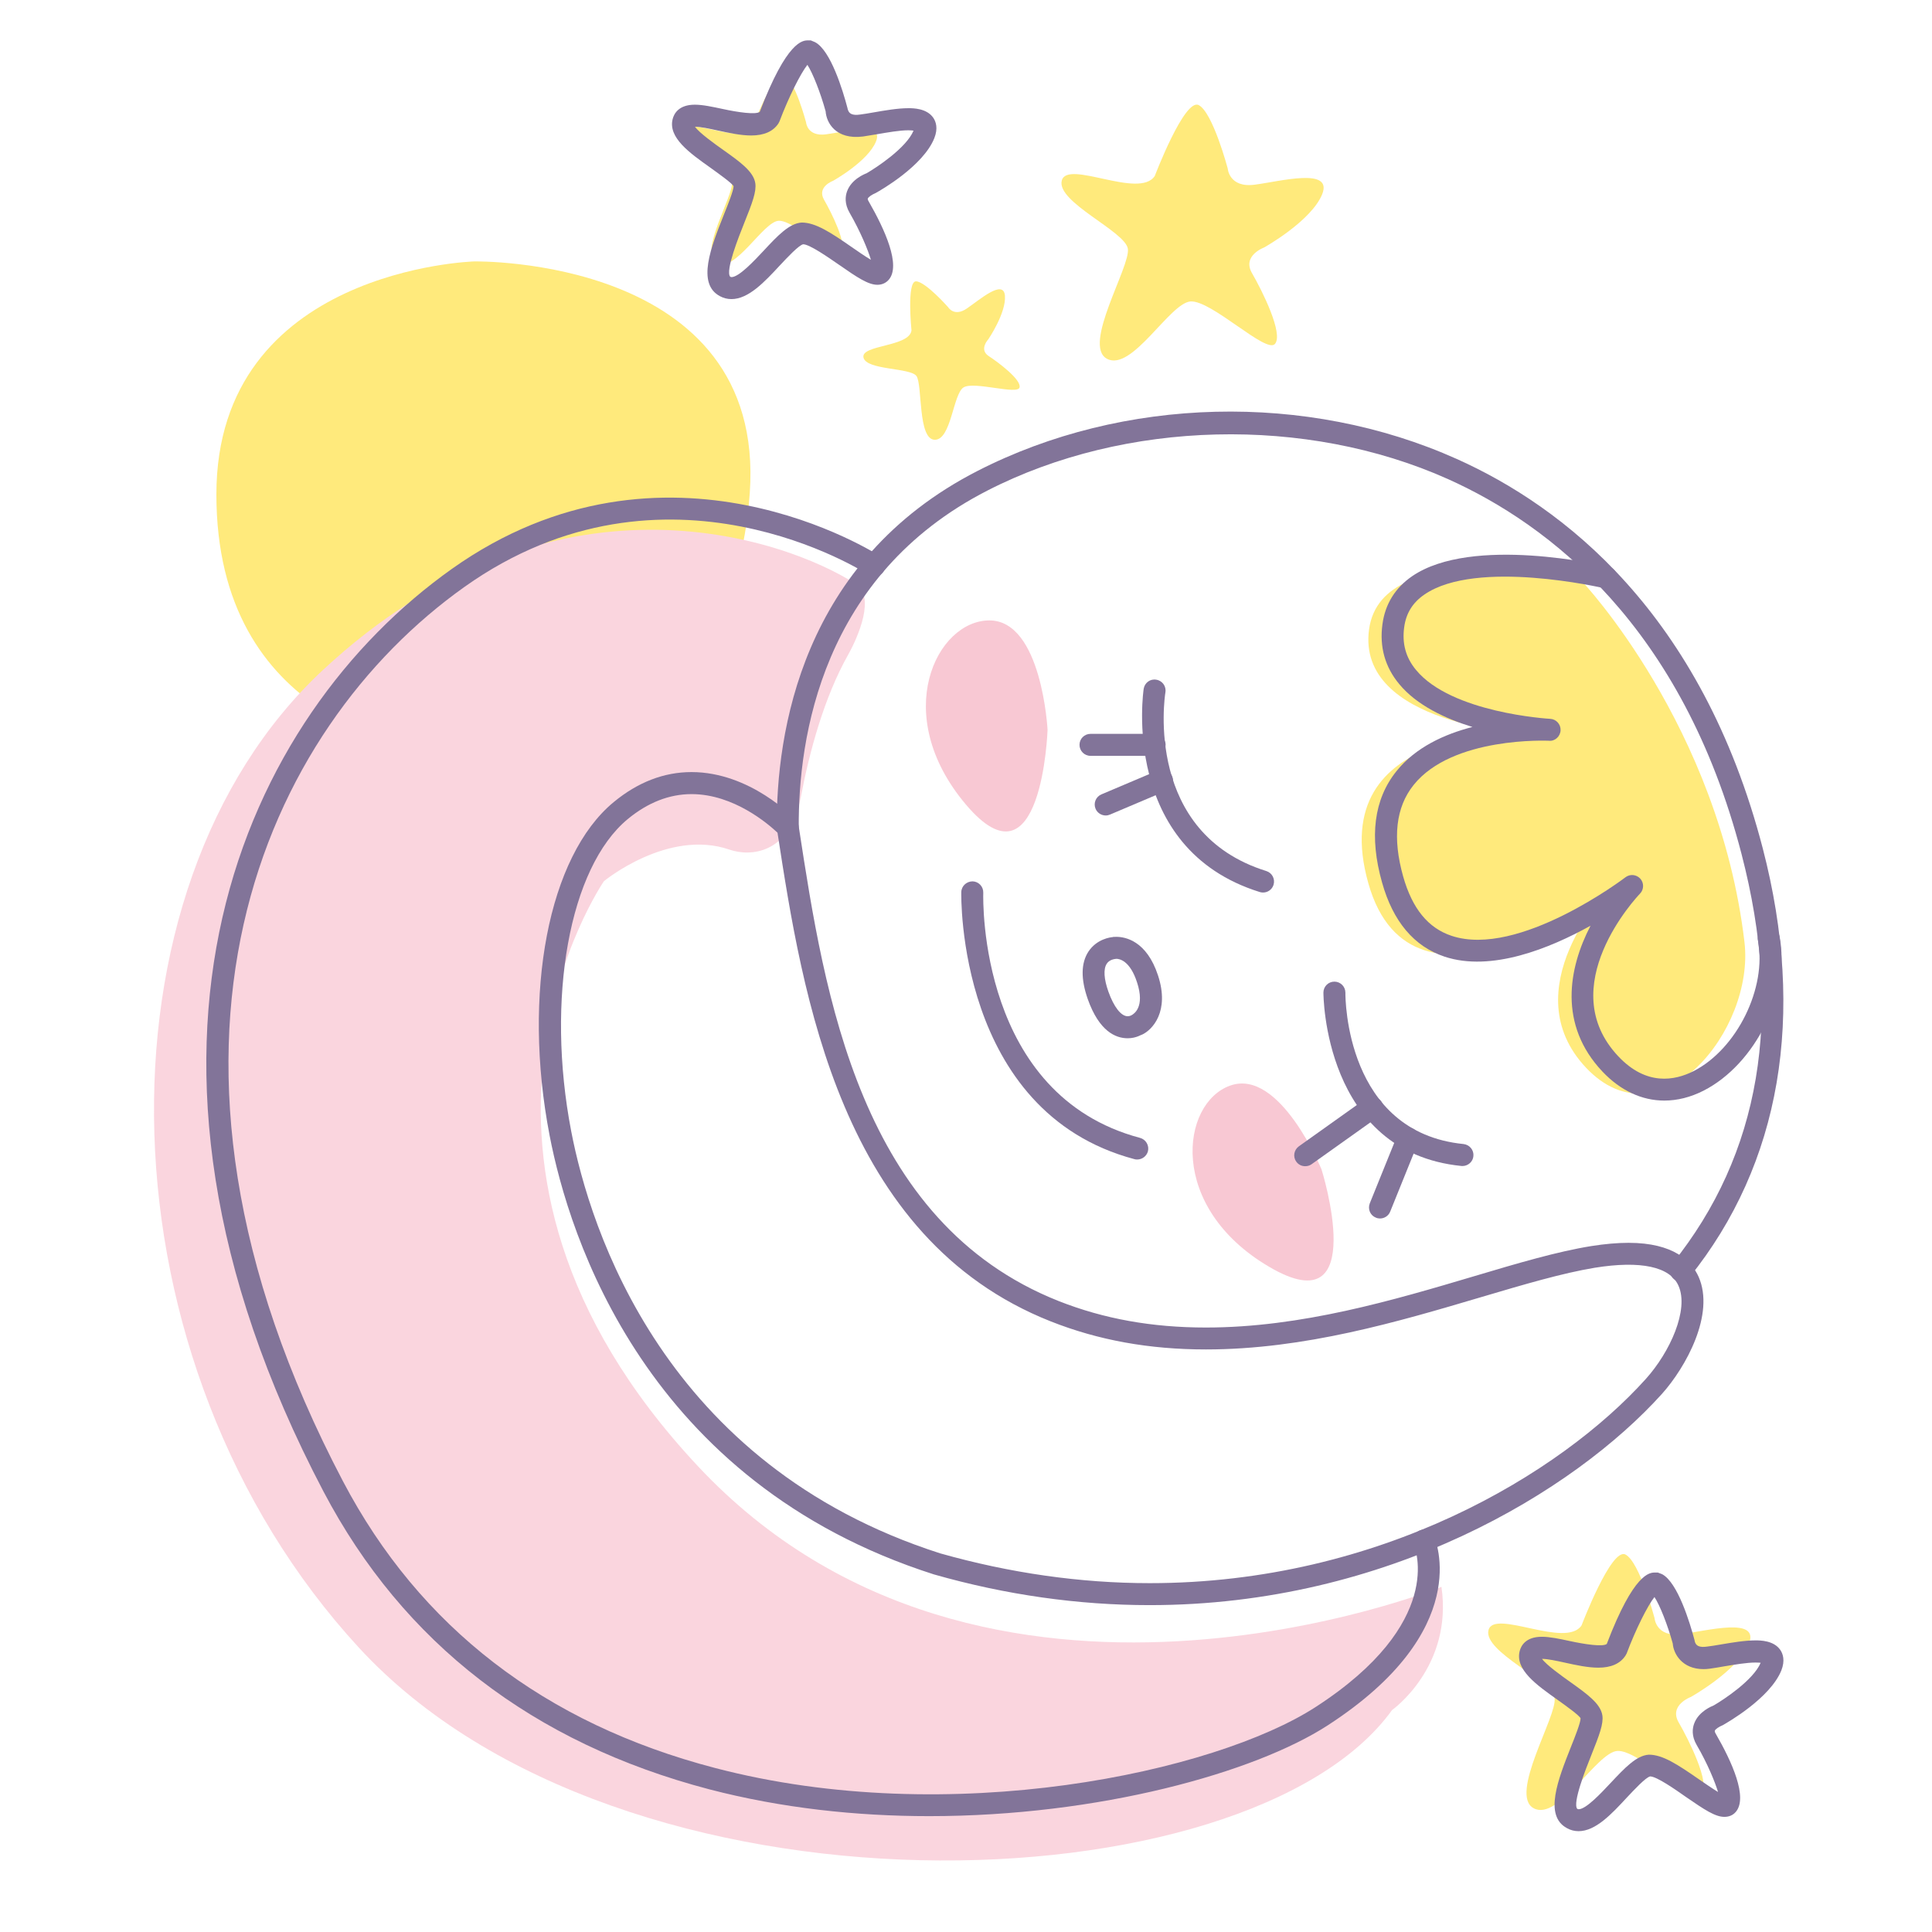
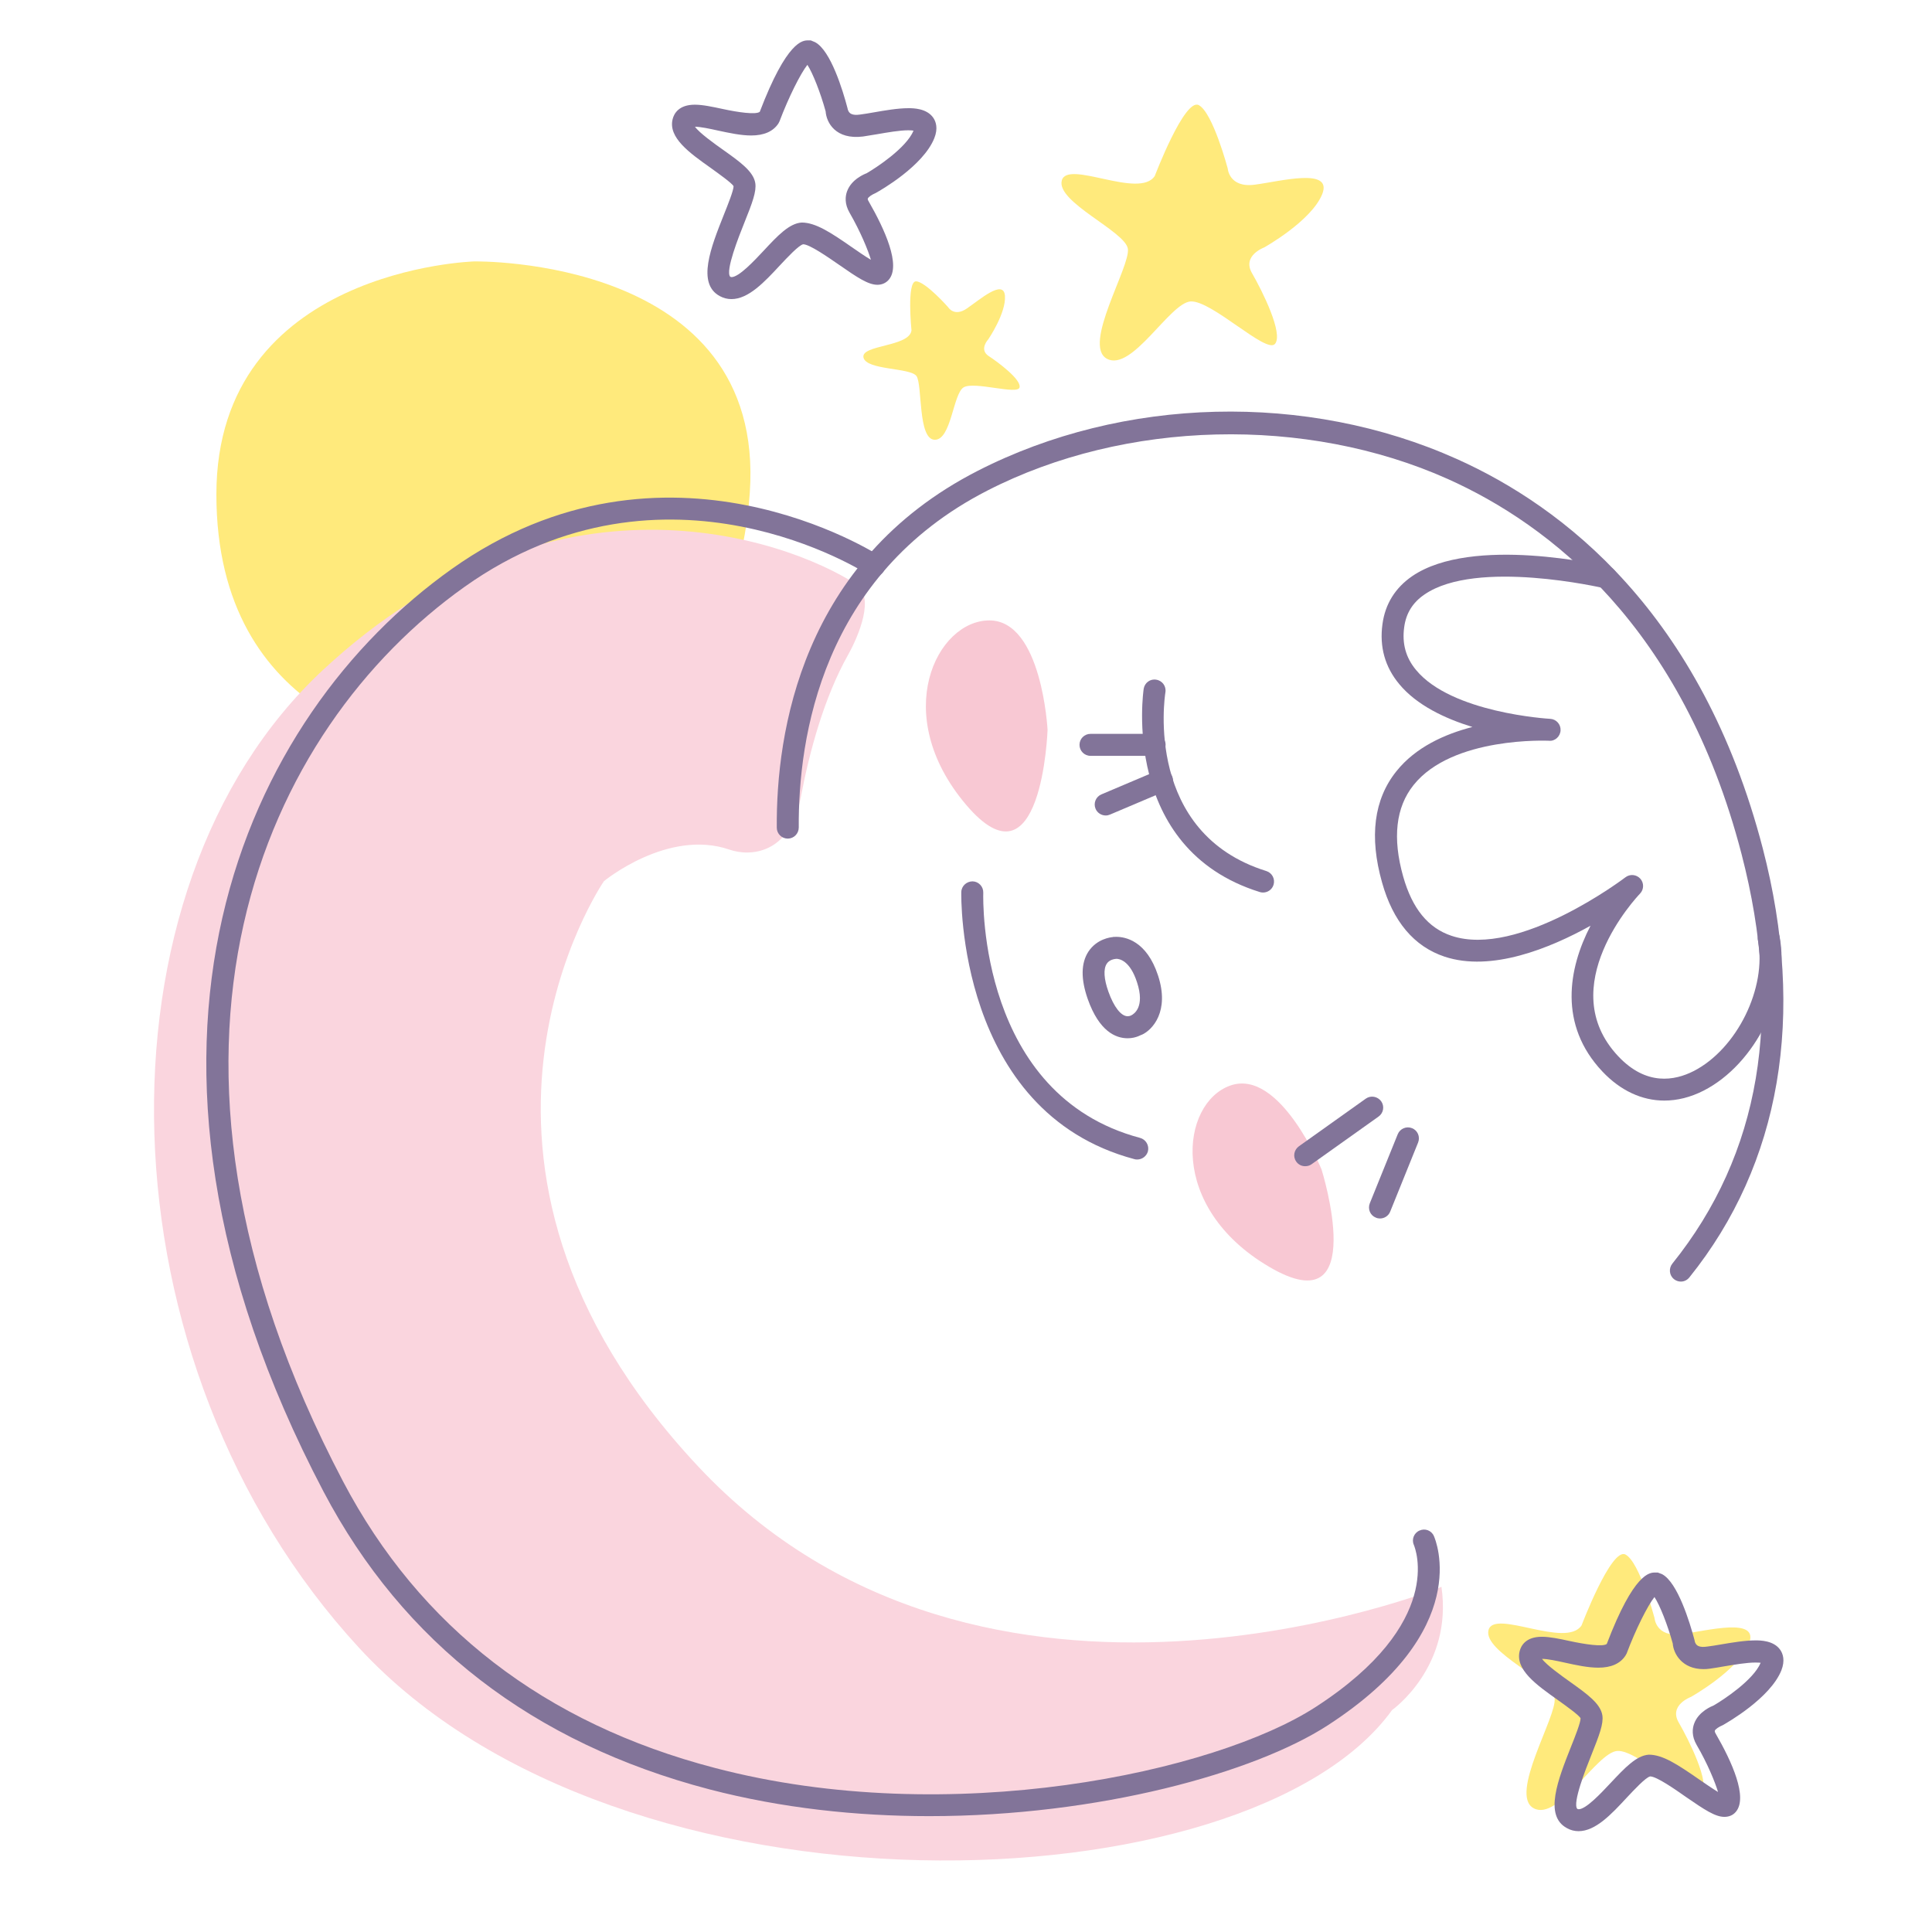
<svg xmlns="http://www.w3.org/2000/svg" version="1.1" id="Calque_1" x="0px" y="0px" width="32px" height="32px" viewBox="0 0 32 32" enable-background="new 0 0 32 32" xml:space="preserve">
  <g>
-     <path fill="#FFEA7C" d="M12.458,2.118c0,0,0.364-0.96,0.537-0.87c0.174,0.091,0.356,0.778,0.356,0.778s0.017,0.24,0.331,0.199   c0.314-0.042,0.96-0.215,0.828,0.116c-0.133,0.332-0.712,0.654-0.712,0.654s-0.273,0.099-0.149,0.314   c0.124,0.215,0.389,0.745,0.281,0.869c-0.107,0.125-0.778-0.539-1.035-0.521c-0.256,0.017-0.72,0.869-1.026,0.704   c-0.307-0.166,0.29-1.134,0.256-1.349c-0.034-0.215-0.877-0.57-0.811-0.836C11.382,1.911,12.268,2.407,12.458,2.118z" />
-   </g>
+     </g>
  <g>
    <path fill="#FFEA7C" d="M7.855,4.33c0,0-4.271,0.121-4.271,3.859c0,3.74,3.217,4.313,4.271,4.313c1.052,0,4.294-0.422,4.564-4.342   C12.689,4.239,7.855,4.33,7.855,4.33z" />
  </g>
  <g>
-     <path fill="#FFEA7C" d="M28.894,15.605c0.172,1.459-1.401,3.375-2.623,2.081c-1.223-1.294,0.359-2.948,0.359-2.948   s-3.235,2.48-3.966-0.108c-0.752-2.662,2.6-2.48,2.6-2.48s-2.804-0.145-2.588-1.726c0.216-1.582,3.525-0.798,3.525-0.798   S28.471,12.021,28.894,15.605z" />
-   </g>
+     </g>
  <g>
    <path fill="#FAD5DE" d="M14.176,9.673c-1.18-0.76-5.028-2.11-8.826,1.423c-3.899,3.628-3.748,11.482,0.597,16.197   c4.344,4.714,14.733,4.323,17.11,1.031c0,0,1.011-0.714,0.818-2.041c0,0-7.571,3.069-12.314-1.997   c-4.743-5.066-1.558-9.691-1.558-9.691s1.061-0.875,2.081-0.522c0.339,0.117,0.999,0.08,1.179-0.866   c0.146-0.767,0.388-1.657,0.784-2.361C14.223,10.531,14.498,9.88,14.176,9.673z" />
  </g>
  <g>
    <path fill="#FFEA7C" d="M26.196,26.921c0,0,0.492-1.296,0.727-1.173c0.235,0.123,0.481,1.051,0.481,1.051s0.021,0.323,0.445,0.268   c0.426-0.056,1.298-0.291,1.119,0.156c-0.181,0.447-0.962,0.884-0.962,0.884s-0.369,0.135-0.201,0.423   c0.169,0.291,0.525,1.008,0.38,1.175c-0.145,0.168-1.05-0.727-1.397-0.704c-0.346,0.023-0.973,1.173-1.386,0.949   c-0.414-0.223,0.392-1.531,0.347-1.821c-0.044-0.29-1.184-0.771-1.095-1.128C24.743,26.642,25.938,27.312,26.196,26.921z" />
  </g>
  <g>
    <path fill="#827499" d="M26.146,30.33c-0.068,0-0.134-0.017-0.192-0.05c-0.387-0.207-0.146-0.81,0.065-1.344   c0.069-0.172,0.163-0.41,0.16-0.476c-0.024-0.051-0.241-0.205-0.383-0.307c-0.347-0.246-0.702-0.498-0.626-0.804   c0.022-0.09,0.101-0.239,0.368-0.239c0.132,0,0.292,0.034,0.463,0.071c0.251,0.054,0.547,0.099,0.612,0.048   c0.452-1.183,0.713-1.183,0.801-1.183h0.044l0.071,0.027c0.259,0.136,0.461,0.805,0.536,1.086c0.015,0.108,0.086,0.132,0.214,0.113   c0.063-0.007,0.138-0.02,0.22-0.034c0.188-0.032,0.402-0.068,0.578-0.068c0.075,0,0.303,0,0.411,0.159   c0.043,0.063,0.081,0.174,0.017,0.338c-0.185,0.459-0.891,0.862-0.97,0.907c-0.067,0.028-0.123,0.066-0.132,0.092   c-0.005,0.014,0.009,0.042,0.015,0.05c0.266,0.46,0.538,1.058,0.331,1.296c-0.046,0.054-0.112,0.081-0.187,0.081   c-0.152,0.001-0.331-0.119-0.635-0.328c-0.183-0.129-0.489-0.342-0.595-0.342c-0.072,0.014-0.268,0.224-0.386,0.35   C26.692,30.047,26.428,30.33,26.146,30.33z M25.541,27.476c0.071,0.101,0.331,0.286,0.466,0.382c0.28,0.2,0.502,0.358,0.533,0.553   c0.021,0.14-0.048,0.322-0.184,0.663c-0.087,0.216-0.316,0.794-0.231,0.887l0.021,0.006c0.124,0,0.371-0.265,0.536-0.441   c0.227-0.241,0.42-0.449,0.627-0.463c0.001,0,0.002,0,0.002,0c0.228,0,0.473,0.161,0.825,0.405c0.096,0.066,0.225,0.155,0.32,0.213   c-0.047-0.159-0.174-0.471-0.354-0.779c-0.087-0.149-0.071-0.276-0.041-0.355c0.074-0.203,0.298-0.289,0.322-0.299   c0.158-0.091,0.658-0.418,0.779-0.707c-0.019-0.002-0.047-0.004-0.086-0.004c-0.146,0-0.343,0.034-0.518,0.063   c-0.085,0.015-0.166,0.029-0.234,0.038c-0.039,0.006-0.076,0.008-0.109,0.008c-0.353,0-0.497-0.254-0.509-0.424   c-0.084-0.306-0.214-0.636-0.303-0.77c-0.113,0.142-0.311,0.536-0.461,0.936l-0.019,0.034c-0.087,0.133-0.237,0.2-0.45,0.2   c-0.172,0-0.366-0.042-0.552-0.083C25.782,27.508,25.636,27.477,25.541,27.476z" />
  </g>
  <g>
    <path fill="#FFEA7C" d="M19.127,2.914c0,0,0.493-1.295,0.728-1.173c0.234,0.123,0.48,1.05,0.48,1.05s0.021,0.324,0.447,0.268   c0.425-0.055,1.296-0.291,1.118,0.157c-0.181,0.447-0.962,0.883-0.962,0.883s-0.369,0.134-0.201,0.425   c0.168,0.29,0.525,1.005,0.38,1.173c-0.145,0.167-1.05-0.726-1.397-0.704c-0.345,0.022-0.972,1.173-1.386,0.949   c-0.413-0.223,0.393-1.531,0.347-1.822c-0.045-0.29-1.184-0.771-1.095-1.128S18.871,3.306,19.127,2.914z" />
  </g>
  <g>
    <path fill="#827499" d="M12.115,4.954c-0.068,0-0.133-0.017-0.192-0.049c-0.387-0.208-0.147-0.812,0.065-1.345   c0.069-0.172,0.164-0.41,0.162-0.476c-0.026-0.051-0.242-0.204-0.383-0.306c-0.346-0.245-0.703-0.5-0.626-0.805   c0.022-0.089,0.1-0.239,0.367-0.239c0.133,0,0.293,0.035,0.462,0.071c0.253,0.055,0.549,0.098,0.614,0.047   c0.452-1.183,0.714-1.183,0.8-1.183h0.045l0.07,0.029c0.261,0.136,0.462,0.805,0.536,1.085c0.017,0.108,0.087,0.132,0.213,0.114   c0.064-0.008,0.139-0.021,0.22-0.035c0.188-0.033,0.402-0.07,0.579-0.07c0.075,0,0.303,0,0.412,0.16   c0.043,0.064,0.081,0.174,0.016,0.337c-0.184,0.46-0.889,0.863-0.969,0.907c-0.068,0.029-0.123,0.067-0.133,0.094   c-0.004,0.014,0.011,0.041,0.017,0.049c0.264,0.46,0.537,1.057,0.33,1.295c-0.046,0.053-0.112,0.083-0.187,0.083   c-0.152,0-0.331-0.119-0.634-0.33c-0.184-0.127-0.491-0.341-0.596-0.341c-0.072,0.014-0.268,0.224-0.385,0.349   C12.662,4.671,12.397,4.954,12.115,4.954z M11.511,2.099c0.071,0.102,0.332,0.288,0.465,0.382c0.281,0.2,0.503,0.358,0.534,0.552   c0.021,0.14-0.048,0.324-0.184,0.663c-0.087,0.217-0.317,0.794-0.231,0.888l0.02,0.006c0.124,0,0.373-0.266,0.536-0.44   c0.226-0.243,0.421-0.451,0.627-0.464c0,0,0,0,0.001,0c0.227,0,0.474,0.16,0.826,0.405c0.096,0.066,0.224,0.156,0.32,0.212   c-0.046-0.158-0.174-0.469-0.353-0.779c-0.087-0.15-0.071-0.276-0.042-0.355c0.073-0.203,0.298-0.29,0.323-0.299   c0.158-0.091,0.658-0.418,0.778-0.706c-0.018-0.003-0.046-0.006-0.086-0.006c-0.145,0-0.342,0.035-0.517,0.065   c-0.086,0.014-0.166,0.028-0.234,0.038c-0.454,0.056-0.606-0.23-0.619-0.417c-0.084-0.306-0.214-0.636-0.302-0.77   c-0.113,0.142-0.311,0.536-0.462,0.936l-0.018,0.035c-0.087,0.132-0.239,0.199-0.451,0.199c-0.172,0-0.365-0.042-0.552-0.082   C11.751,2.131,11.604,2.1,11.511,2.099z" />
  </g>
  <g>
    <path fill="#FFEA7C" d="M15.097,5.472c0,0-0.082-0.815,0.075-0.812s0.532,0.428,0.532,0.428s0.098,0.166,0.308,0.023   c0.209-0.141,0.608-0.496,0.633-0.213c0.022,0.285-0.275,0.721-0.275,0.721s-0.16,0.168,0.005,0.278   c0.167,0.109,0.544,0.393,0.512,0.52c-0.032,0.128-0.748-0.105-0.925-0.002c-0.178,0.104-0.204,0.877-0.482,0.869   C15.2,7.275,15.28,6.371,15.18,6.229c-0.1-0.142-0.831-0.095-0.878-0.307C14.255,5.709,15.065,5.747,15.097,5.472z" />
  </g>
  <g>
    <path fill="#827499" d="M18.678,17.197c-0.197,0-0.472-0.112-0.662-0.651c-0.116-0.332-0.112-0.595,0.012-0.785   c0.14-0.211,0.367-0.237,0.404-0.24c-0.006-0.002,0.019-0.004,0.059-0.004c0.145,0,0.501,0.063,0.69,0.641   c0.194,0.592-0.091,0.899-0.267,0.98C18.915,17.129,18.825,17.197,18.678,17.197z M18.49,15.881   c-0.031,0.003-0.116,0.013-0.16,0.083c-0.056,0.088-0.046,0.25,0.028,0.459c0.091,0.256,0.211,0.409,0.319,0.409   c0.037,0,0.063-0.016,0.063-0.016c0.04-0.021,0.228-0.134,0.093-0.545C18.716,15.909,18.541,15.881,18.49,15.881z" />
  </g>
  <g>
    <path fill="#827499" d="M27.841,21.227c-0.041,0-0.08-0.013-0.115-0.04c-0.078-0.063-0.09-0.178-0.027-0.257   c1.459-1.815,1.844-4.1,1.146-6.786c-0.979-3.768-3.185-5.457-4.862-6.209c-2.351-1.053-5.345-0.98-7.628,0.19   c-2.745,1.405-3.135,4.1-3.125,5.58c0,0.102-0.08,0.184-0.181,0.185h-0.001c-0.1,0-0.182-0.081-0.182-0.181   c-0.012-1.565,0.405-4.414,3.323-5.908c2.413-1.237,5.457-1.313,7.942-0.198c1.751,0.785,4.05,2.542,5.066,6.449   c0.718,2.765,0.298,5.223-1.215,7.105C27.946,21.202,27.895,21.227,27.841,21.227z" />
  </g>
  <g>
    <path fill="#827499" d="M27.566,18.229c-0.369,0-0.725-0.163-1.026-0.482c-0.73-0.774-0.563-1.707-0.196-2.414   c-0.671,0.373-1.643,0.77-2.418,0.512c-0.504-0.168-0.854-0.582-1.035-1.229c-0.214-0.757-0.135-1.377,0.238-1.842   c0.317-0.397,0.799-0.615,1.259-0.733c-0.452-0.139-0.923-0.36-1.212-0.71c-0.237-0.284-0.33-0.619-0.278-0.994   c0.045-0.333,0.211-0.6,0.491-0.793c0.995-0.682,3.165-0.179,3.256-0.157c0.098,0.022,0.158,0.121,0.137,0.219   c-0.023,0.097-0.122,0.161-0.22,0.135c-0.021-0.004-2.104-0.488-2.967,0.105c-0.196,0.133-0.306,0.311-0.337,0.541   c-0.038,0.274,0.027,0.507,0.197,0.711c0.587,0.71,2.184,0.806,2.219,0.808c0.001,0,0.001,0,0.001,0   c0.101,0.005,0.178,0.091,0.173,0.191c-0.005,0.101-0.093,0.183-0.192,0.172l0,0l0,0c-0.015,0-1.598-0.075-2.243,0.734   c-0.294,0.367-0.352,0.876-0.172,1.515c0.15,0.531,0.413,0.853,0.801,0.982c1.112,0.372,2.863-0.956,2.88-0.969   c0.075-0.058,0.182-0.048,0.246,0.022c0.064,0.071,0.062,0.179-0.004,0.248c-0.06,0.062-1.447,1.544-0.359,2.696   c0.463,0.491,0.933,0.403,1.246,0.244c0.717-0.366,1.217-1.379,1.066-2.165c-0.019-0.099,0.046-0.193,0.145-0.213   c0.1-0.019,0.194,0.046,0.213,0.145c0.18,0.945-0.397,2.117-1.259,2.557C27.999,18.175,27.781,18.229,27.566,18.229z" />
  </g>
  <g>
-     <path fill="#827499" d="M19.042,26.586c-1.183,0-2.385-0.17-3.574-0.509c-4.774-1.526-6.042-5.594-6.365-7.271   c-0.455-2.359-0.019-4.629,1.061-5.52c0.399-0.33,0.833-0.498,1.289-0.498c0.975,0,1.698,0.761,1.728,0.793   c0.025,0.028,0.042,0.061,0.047,0.097l0.006,0.039c0.423,2.754,1.003,6.526,4.302,7.833c0.748,0.295,1.546,0.438,2.438,0.438   c1.581,0,3.106-0.453,4.453-0.853c0.706-0.211,1.373-0.407,1.929-0.496c0.226-0.036,0.434-0.054,0.617-0.054   c0.752,0,1.046,0.306,1.161,0.562c0.275,0.621-0.212,1.499-0.606,1.939C26.072,24.701,22.98,26.586,19.042,26.586z M11.454,13.153   c-0.369,0-0.726,0.14-1.057,0.414c-0.966,0.798-1.359,2.972-0.936,5.17c0.311,1.613,1.53,5.525,6.113,6.992   c1.151,0.325,2.319,0.493,3.469,0.493c3.818,0,6.811-1.821,8.214-3.379c0.406-0.45,0.721-1.153,0.544-1.547   c-0.139-0.315-0.624-0.421-1.387-0.298c-0.532,0.088-1.158,0.272-1.883,0.487c-1.371,0.406-2.923,0.866-4.557,0.866   c-0.938,0-1.78-0.152-2.571-0.465c-3.484-1.378-4.112-5.413-4.525-8.094C12.729,13.652,12.156,13.153,11.454,13.153z" />
-   </g>
+     </g>
  <g>
    <path fill="#827499" d="M18.835,19.205c-0.016,0-0.03-0.001-0.046-0.006c-2.946-0.784-2.868-4.388-2.867-4.424   c0.003-0.101,0.088-0.177,0.188-0.177c0.1,0.003,0.179,0.087,0.176,0.188c-0.004,0.137-0.067,3.353,2.597,4.061   c0.097,0.026,0.155,0.126,0.13,0.224C18.99,19.151,18.917,19.205,18.835,19.205z" />
  </g>
  <g>
    <path fill="#827499" d="M20.921,14.783c-0.019,0-0.036-0.002-0.055-0.008c-2.315-0.721-1.927-3.339-1.923-3.366   c0.016-0.1,0.108-0.169,0.208-0.151c0.1,0.015,0.168,0.108,0.152,0.208c-0.016,0.095-0.343,2.334,1.671,2.961   c0.097,0.031,0.149,0.132,0.12,0.228C21.07,14.733,20.998,14.783,20.921,14.783z" />
  </g>
  <g>
-     <path fill="#827499" d="M24.223,19.313c-0.006,0-0.012,0-0.019-0.001c-2.283-0.229-2.284-2.847-2.284-2.873   c0.001-0.1,0.081-0.18,0.182-0.18h0.001c0.101,0.001,0.181,0.083,0.181,0.183c-0.001,0.095,0.007,2.313,1.958,2.507   c0.1,0.012,0.173,0.101,0.162,0.201C24.396,19.242,24.315,19.313,24.223,19.313z" />
-   </g>
+     </g>
  <g>
    <path fill="#827499" d="M19.122,12.519h-1.06c-0.101,0-0.182-0.082-0.182-0.182c0-0.101,0.081-0.182,0.182-0.182h1.06   c0.102,0,0.184,0.081,0.184,0.182C19.306,12.437,19.224,12.519,19.122,12.519z" />
  </g>
  <g>
    <path fill="#827499" d="M18.314,13.507c-0.07,0-0.139-0.042-0.168-0.111c-0.039-0.093,0.004-0.2,0.098-0.239l0.932-0.395   c0.092-0.04,0.2,0.003,0.239,0.096s-0.004,0.199-0.098,0.239l-0.932,0.395C18.362,13.502,18.339,13.507,18.314,13.507z" />
  </g>
  <g>
    <path fill="#827499" d="M15.391,30.081c-1.202,0-2.444-0.132-3.642-0.444c-2.922-0.766-5.072-2.425-6.39-4.931   C1.47,17.305,4.072,11.848,7.481,9.425c3.549-2.521,7.066-0.232,7.102-0.209c0.084,0.056,0.106,0.168,0.05,0.252   c-0.055,0.083-0.168,0.105-0.252,0.05c-0.034-0.022-3.348-2.17-6.688,0.203C4.402,12.06,1.9,17.344,5.682,24.537   c1.268,2.412,3.34,4.01,6.16,4.746c3.899,1.022,8.284,0.069,9.95-1.01c2.152-1.394,1.647-2.632,1.626-2.684   c-0.041-0.091,0.002-0.199,0.093-0.238c0.091-0.042,0.199-0.002,0.239,0.091c0.027,0.063,0.671,1.562-1.76,3.136   C20.782,29.36,18.203,30.081,15.391,30.081z" />
  </g>
  <g>
    <path fill="#F8C8D3" d="M17.351,12.089c0,0-0.093-1.813-0.964-1.813c-0.873,0-1.652,1.553-0.39,3.048   C17.258,14.819,17.351,12.089,17.351,12.089z" />
  </g>
  <g>
    <path fill="#F8C8D3" d="M21.889,19.37c0,0-0.688-1.68-1.511-1.39s-1.042,2.015,0.646,3.004   C22.709,21.975,21.889,19.37,21.889,19.37z" />
  </g>
  <g>
    <path fill="#827499" d="M22.857,20.182c-0.022,0-0.045-0.004-0.068-0.014c-0.094-0.037-0.138-0.142-0.101-0.237l0.463-1.145   c0.038-0.093,0.145-0.137,0.236-0.1c0.095,0.037,0.138,0.143,0.102,0.236l-0.463,1.146C22.998,20.139,22.929,20.182,22.857,20.182z   " />
  </g>
  <g>
    <path fill="#827499" d="M21.618,19.316c-0.058,0-0.112-0.025-0.148-0.076c-0.059-0.082-0.038-0.195,0.044-0.254l1.108-0.789   c0.082-0.058,0.195-0.038,0.255,0.044c0.058,0.083,0.038,0.195-0.044,0.253l-1.11,0.79C21.692,19.306,21.655,19.316,21.618,19.316z   " />
  </g>
</svg>